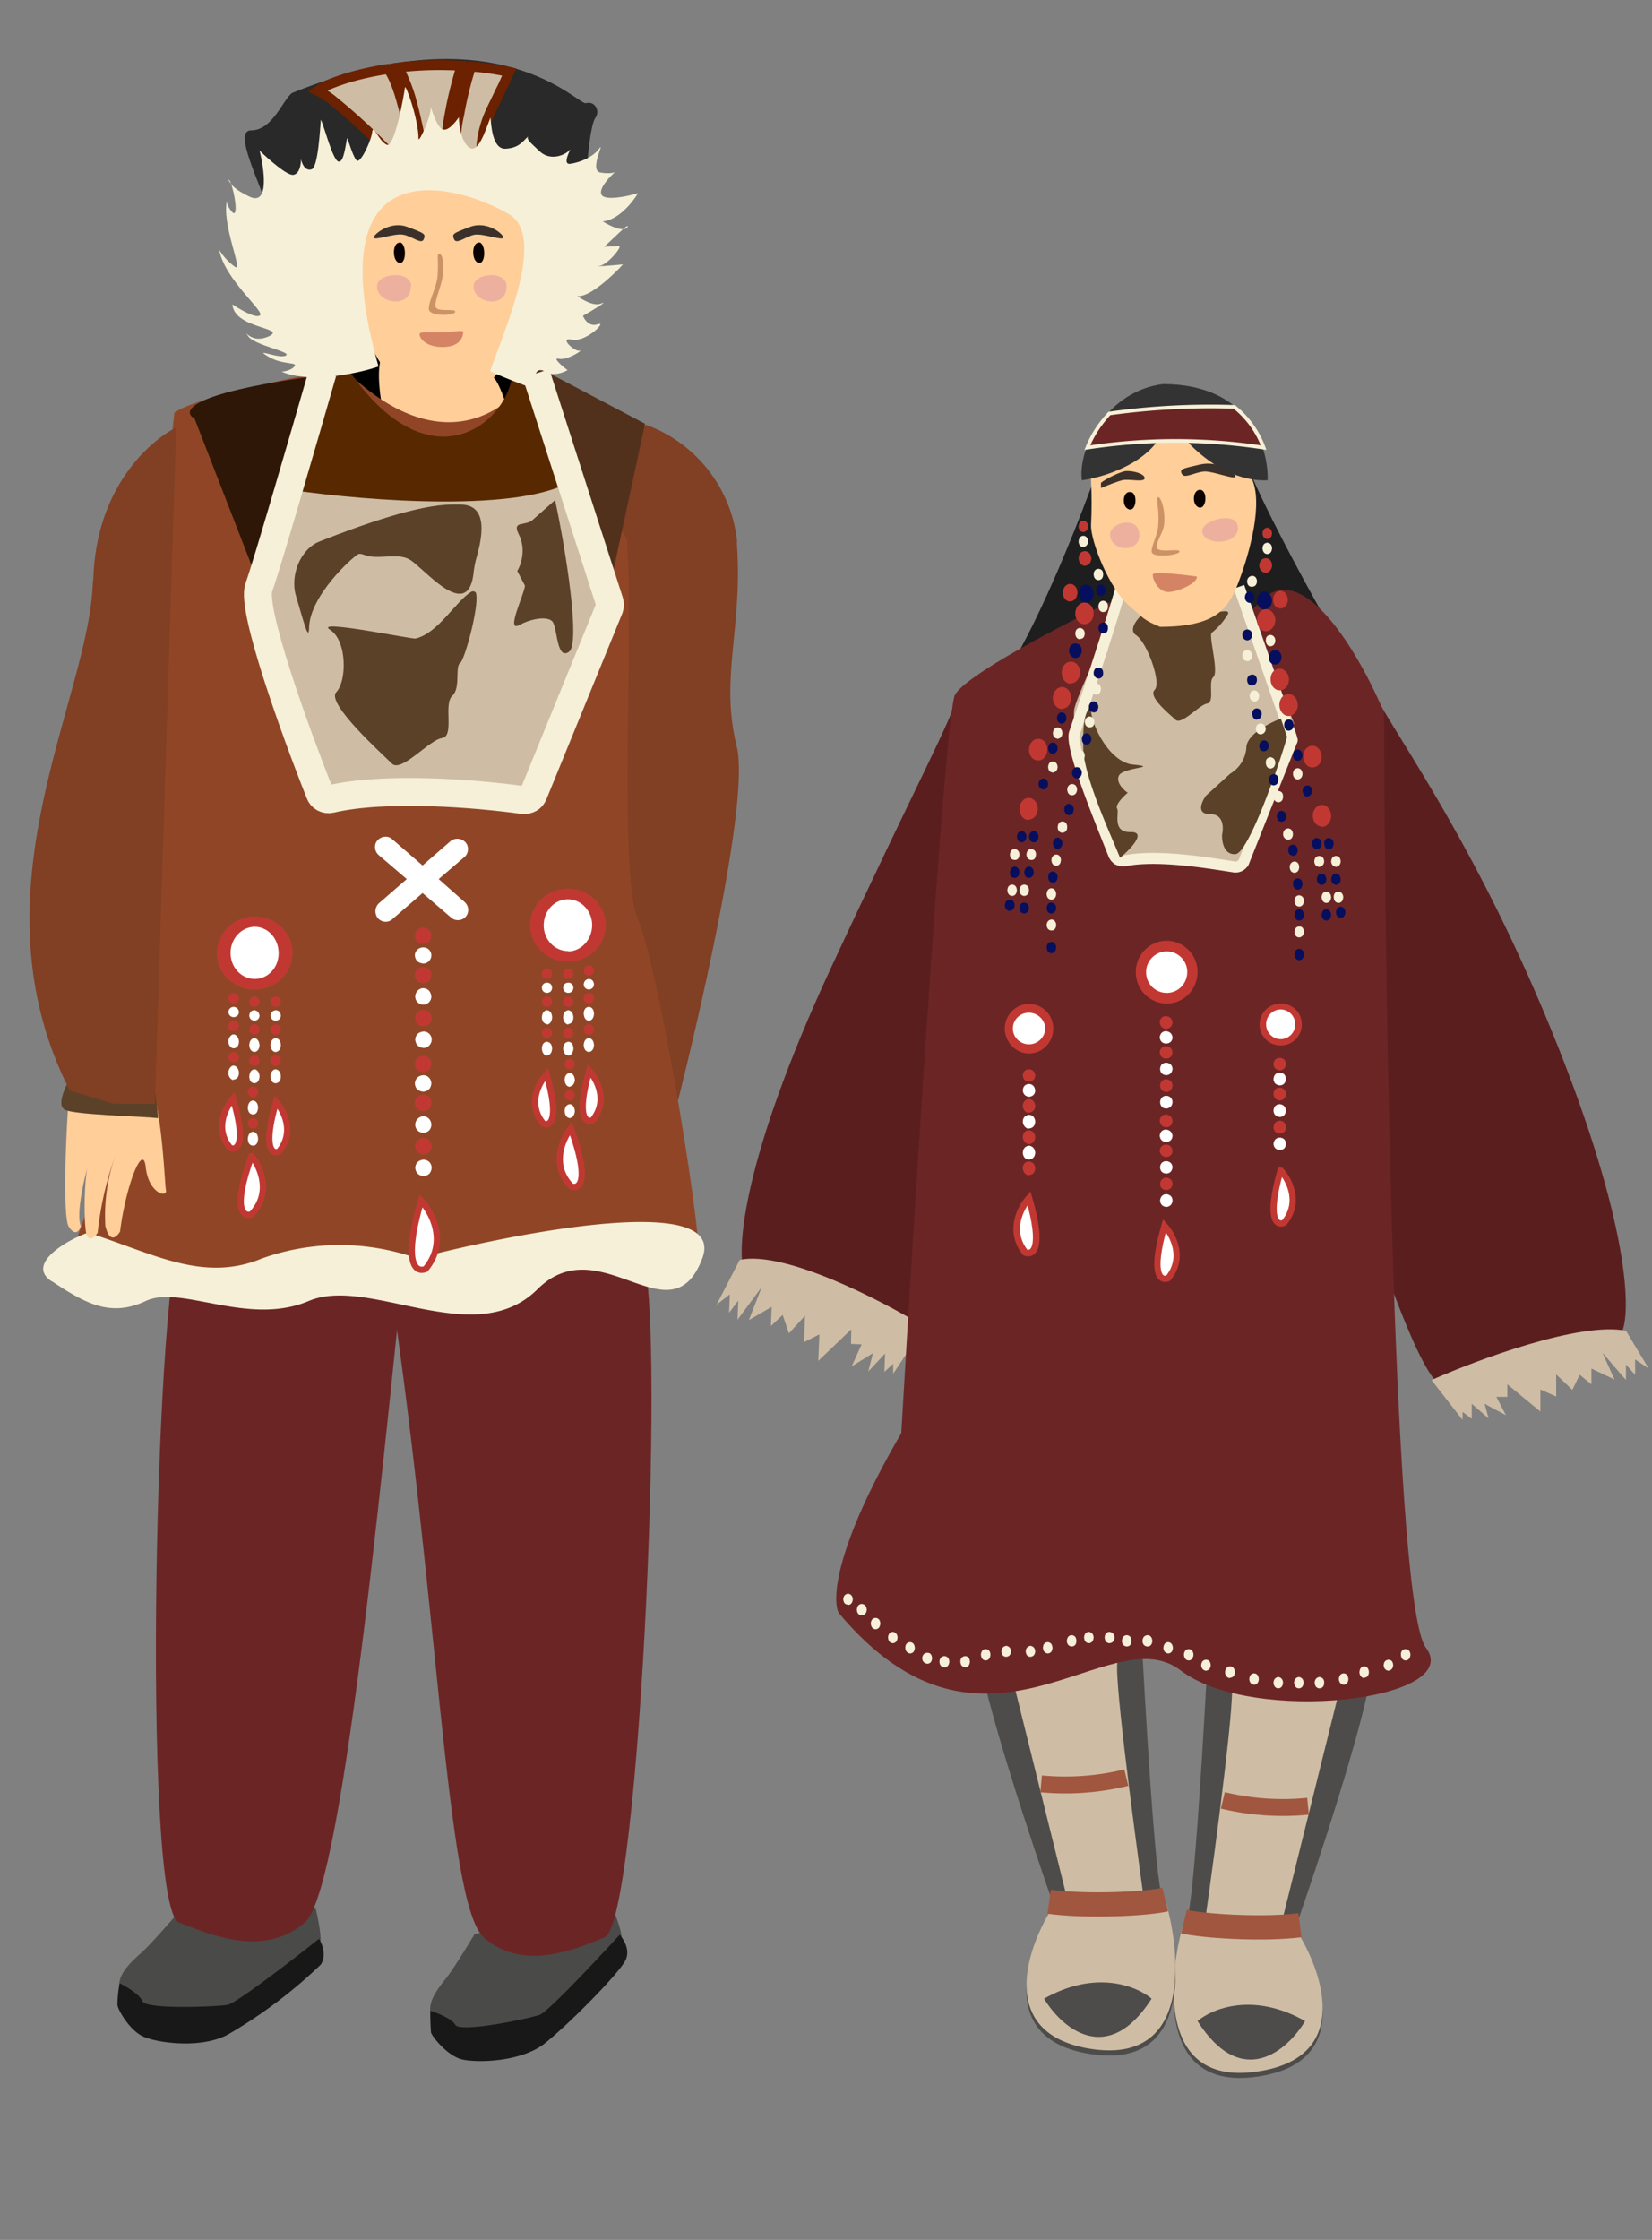
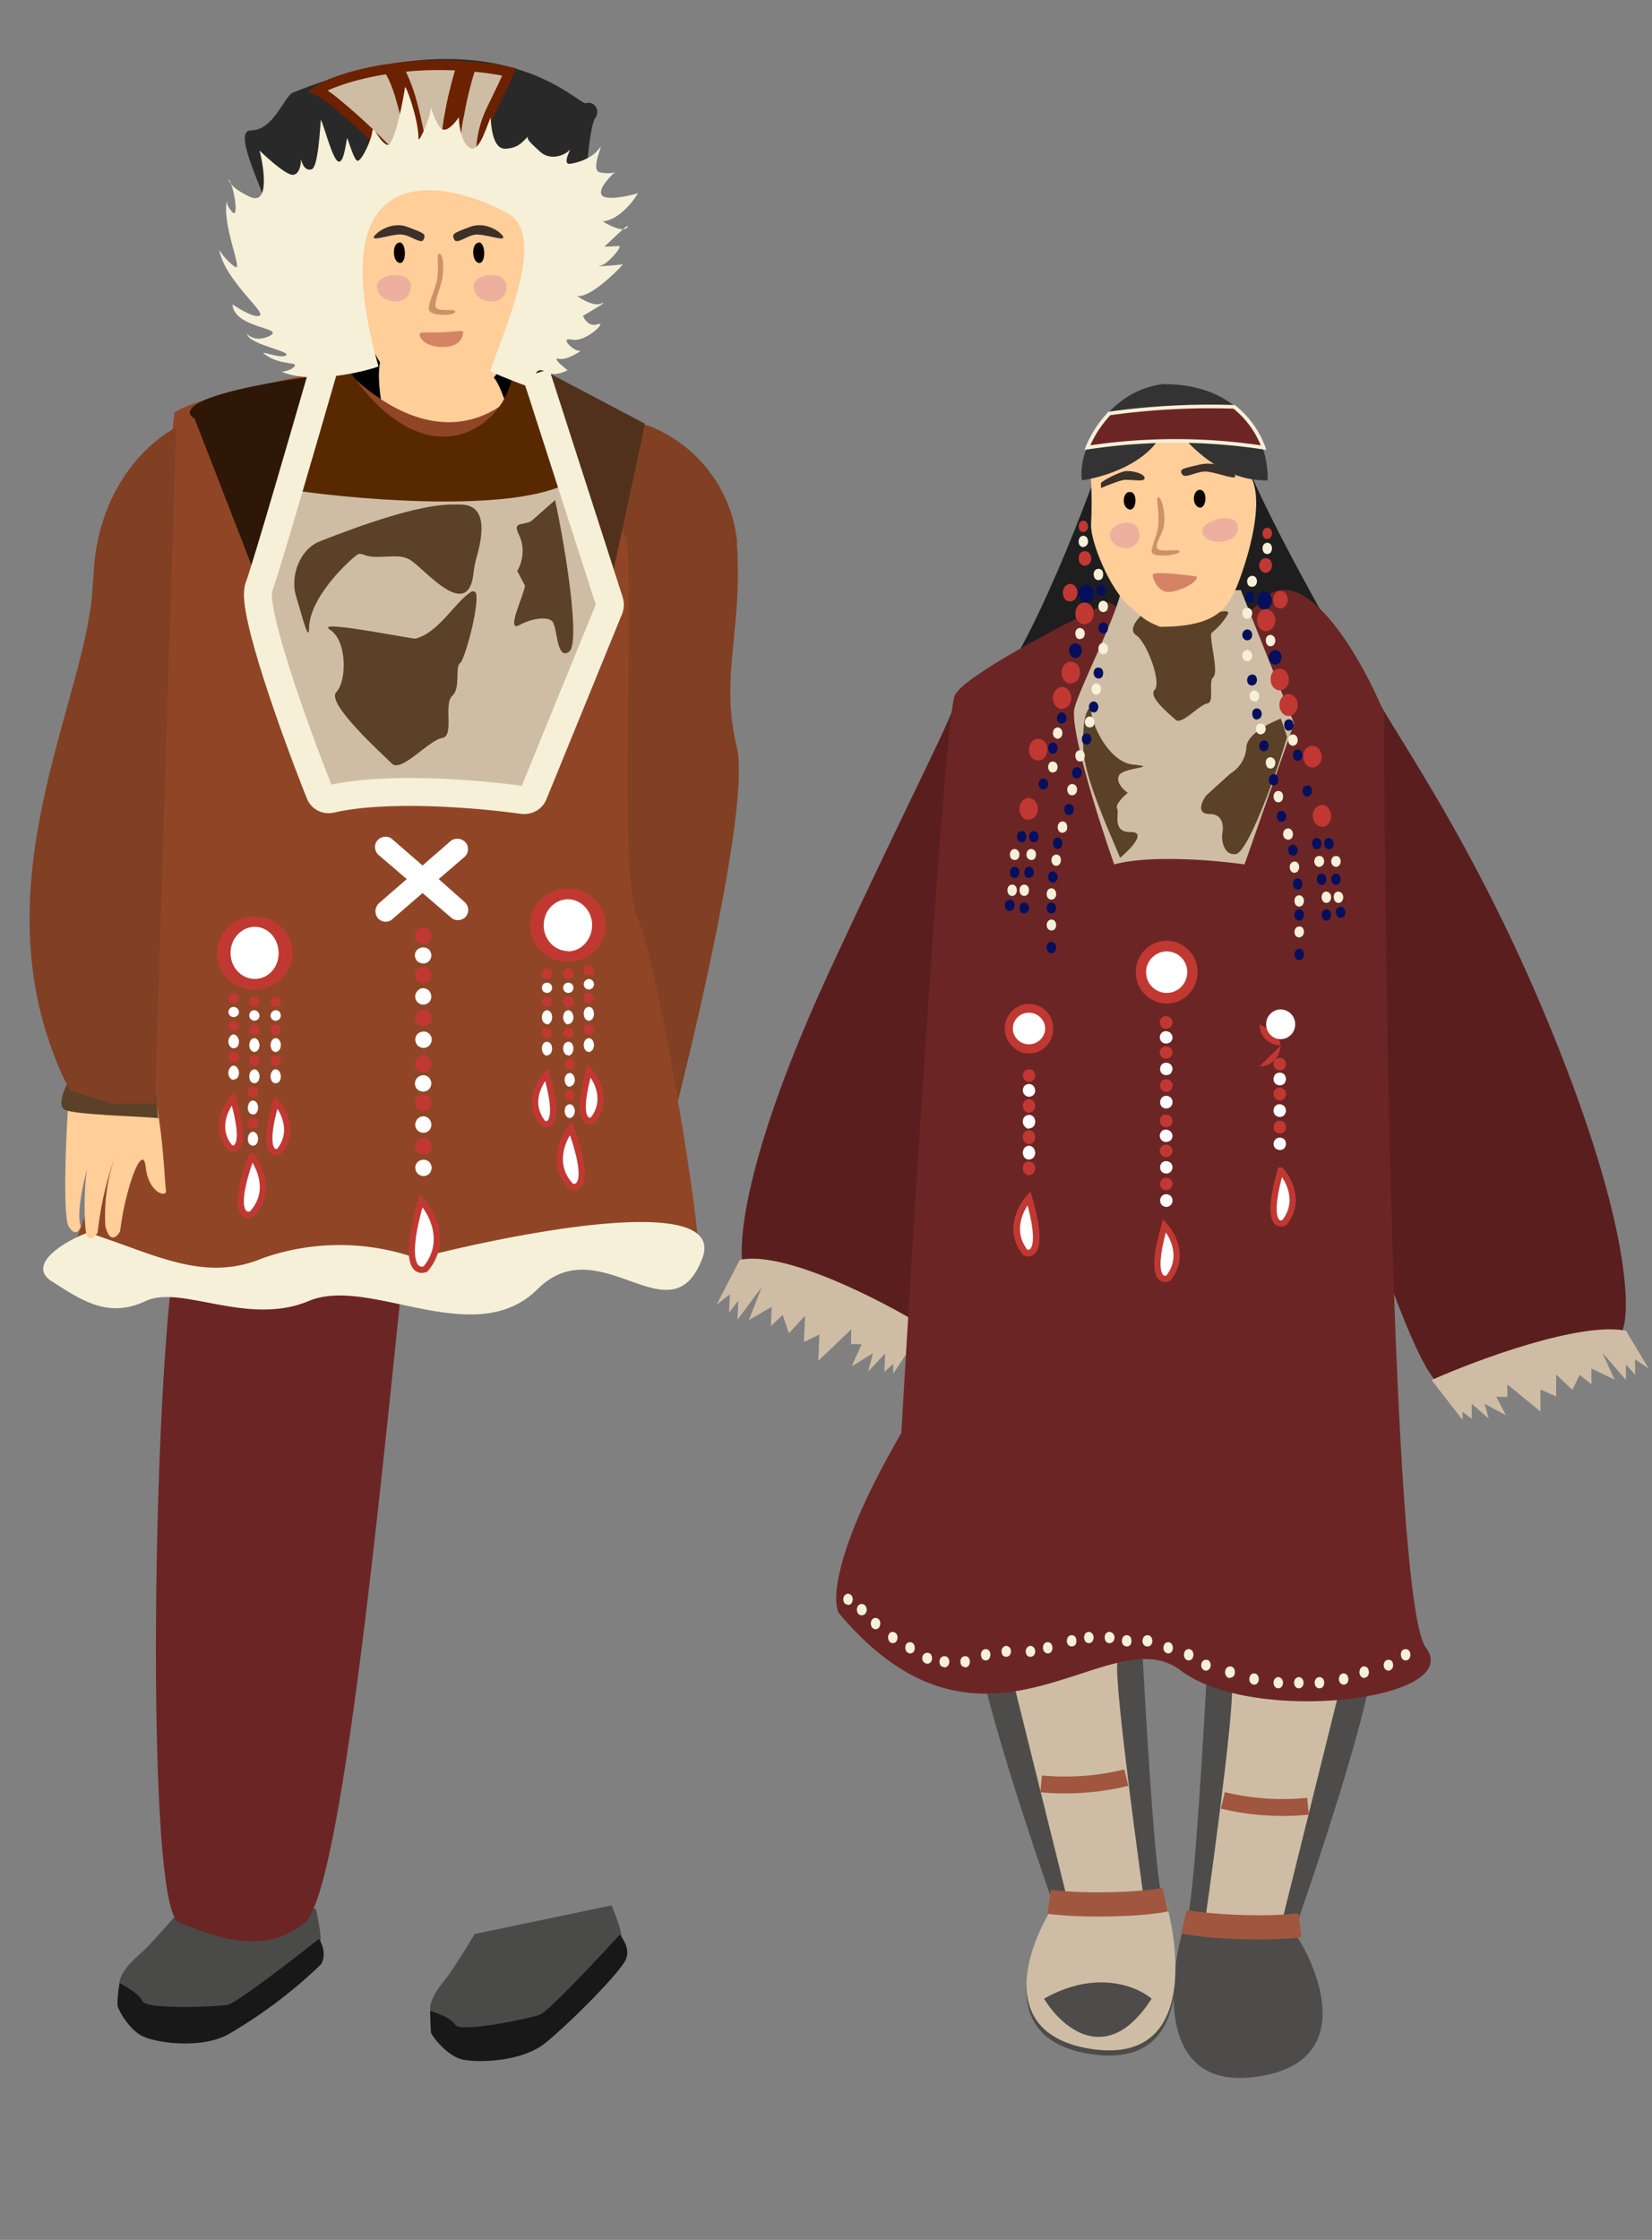
<svg xmlns="http://www.w3.org/2000/svg" width="450" height="610" fill="none">
  <rect width="100%" height="100%" fill="#808080" stroke="none" />
  <path fill="#4A4A48" d="M129.3 526.7s-5.4 9-7.6 11.8-4.8 6-4.5 9.1c.3 3.2 5.8 9.8 10.5 10.1s20.7-1.4 28.4-10.8a103 103 0 0 0 13.2-18.3c.6-2-2.7-9.7-2.7-9.7zM48 521.5s-6.9 8-9.5 10.3-5.7 5.2-6 8.3 4.3 10.6 8.8 11.7 20.7 2 29.8-6 15.2-14 16-16c.9-1.8-1.1-10-1.1-10z" />
  <path fill="#6C2525" d="M83.1 523.5c10.9-9.5 22.4-138.2 29-199-15-3.4-54 .9-62 9.2-7.8 8.3-11.7 185.5-1.4 189.8 9.6 3.9 23.5 9.4 34.4 0" />
-   <path fill="#6C2525" d="M131.8 527.6c-10.5-9-12.3-94.2-26.8-186.6 14.2-3.3 61.8-8 69.4 0 7.5 8 .1 182.6-9.7 186.6-9.2 3.8-22.5 9.1-33 0" />
  <path fill="#000" d="M153.4 51.8H89l-4.7 42.4 14.7 34 41.8-15.7z" />
  <path fill="#FFCE99" d="M104.5 113c-2.3-11.4-1-15.8 0-16.5 8.8 1.4 27 4.6 29.6 6 2.5 1.5 6.1 15 7.6 21.5-11.4 1-35 .3-37.2-11" />
  <path fill="#813F23" d="M200.8 147.7a38 38 0 0 0-24.8-32L150 128.4l31.1 185.4c8-30.4 23.3-95 19.6-110.4-4.7-19 1.7-32 0-55.7" />
  <path fill="#904626" d="M85 347.9c-18.9 7.3-49.2-.8-66.2-6.9 4.7-5.6 13-39.6 20-86.7 7-46 4.5-107 8.7-141.9 5.2-4 32.5-9.7 46-12.2 25.6 25.6 44.6 12.2 50.3 2.4l27 44.3c1.8 26-2.2 91.2 2.8 102.9 6.3 14.6 19.2 95.7 16.3 93-2.3-2.1-20.7-2-29.6-1.8-35 15.7-51.9-2.2-75.4 6.9" />
  <path fill="#F6F0D8" d="M14 348.9c-7.3-4.9 5.3-11.7 10-13.2 17.7 5.6 31.3 13.7 47.4 7a63 63 0 0 1 42.2 0c28.7-7.4 84.5-18 77.7 0-8.6 22.6-27.8-8.6-44.9 8.4s-45.7-3.8-62.3 3.2-34.8-4.5-44.4 0-16.4.7-25.6-5.4" />
  <path fill="#CEBDA4" d="m165.7 165.4-15.4-45.6h-68L70.7 160c-2.3 7.2 10.5 40.7 17.2 56.6 15.6-3.6 44-1.5 56.3 0z" />
  <path fill="#582900" d="M156.4 130.5c-13.4 9.3-56.7 5.9-76.6 3l7.3-32.6 7.1-1.3c22.5 34 44.7 15.6 45.5 1.3h8.8z" />
  <path fill="#2E1707" d="M72.3 163.7 89.2 102c-37.9 4.8-39.9 10-36.2 12z" />
  <path fill="#51311C" d="m175.7 115.4-10.4 48.3-17.1-62.8z" />
  <path stroke="#F6F0D8" stroke-width="7.6" d="m146 101.7 20 62.1q.3.9 0 1.8l-20.7 50.7q-.7 1.6-2.7 1.6c-12.7-1.8-37.6-3.8-52.5-.3-1.3.3-2.6-.4-3-1.6-7-17.6-18.7-50.3-16.6-56 2.2-6.1 12.5-41.6 17.4-58.6" />
  <path fill="#5B4128" d="M125.4 180.5c1.1-.7 5.1-15 4.3-18.8-.1-.7-.9-.8-1.4-.5-4.3 2.7-8.9 11.2-15.1 12.7-1 .2-28-5.4-23.3-2.4s4.6 14 1.7 17 12.7 17 15.2 19.5c2.6 2.4 10.1-6.5 13.6-7s.3-9.2 2.8-11.5c2.4-2.2.6-8 2.2-9" />
  <path fill="#5B4128" d="M128.9 156.8q.3-3 1-5.3c1.9-6.8 2.5-14-4.4-14.1h-2.3c-9.1 0-24.6 5.5-36 10-5.4 2-8.2 9.3-6.6 14.8 2 6.6 3.5 12.9 3.6 8.7.2-8.6 11.6-19 13.4-20q.5-.2 1.6.2c3.7 1.5 9-.7 12.4 1.3 3.6 2 15.4 16.8 17.3 4.4M141.3 145.5c-2-4 2.1-2 4-4.1l5.9-5.2c2.8 12.9 7 39 3.8 41.3s-3.2-5.6-4.2-7.6c-.5-2.2-5.4-1.8-9.3.3-3.9 2.2 1.3-8.3 1.5-10.7l-2.1-4c1-1.6 2.5-5.9.4-10" />
  <path fill="#FFCE99" d="M118.6 39C108.2 40.4 96 48.8 96 70.6c0 21.7 12.2 41.7 26.6 39.3 14.3-2.4 22.3-21 22.7-44s-26.6-27-26.6-27" />
  <path fill="#3B312A" d="M123.7 65.2c.7 1.5 3.4-1 5.7-1.3s7.6 1.7 7.7.8-4.4-4.7-9.1-2.9c-4.8 1.8-4.9 1.9-4.3 3.4M115.4 65.2c-.6 1.5-3.3-1-5.7-1.3-2.3-.4-7.7 1.7-7.9.8-.1-.8 4.5-4.7 9.2-2.9 4.8 1.8 5 1.9 4.4 3.4" />
  <path fill="#0A0100" d="M130.4 66c2 0 2 6 0 5.6s-2-5.5 0-5.5M108.8 66c2 0 2 6 0 5.6s-2-5.5 0-5.5" />
  <path fill="#CC9266" d="M119.6 69.1c-.7 0-.1 1.6-.4 6-.2 3-2.4 6.8-2.4 9s7.2 1.9 7.2.8-5.3.4-5.4-1.6c-.1-1.8 1.7-5.6 2-8.2.4-4.3-.2-6-1-6" />
  <path fill="#D48464" d="M126.2 90.5c-.2 1.9-1.4 4-5.7 4s-6.2-2.2-6.2-3.5c0-.7 1.9-.4 5.7-.5 3.5 0 6.3-.8 6.2 0" />
  <path fill="#EDB09F" d="M138 78c0-4.5-9-3.7-9 0 0 4.7 9 6.2 9 0M112 78c0-4.5-9.3-3.7-9.3 0 0 4.7 9.2 6.2 9.2 0" />
  <path fill="#292929" d="M162.2 32c-1.4 2.2-2.2 11-2.6 17.8-.3 3.5-4.4 8.6-18.2.3s-45.2 4.6-59.3 12l-9-4.6c-2.1-7.5-9.8-22-4.7-22 5.9 0 8.7-8.5 11.2-10.2 56-22.6 77.9 3.5 80 2.8 2.2-.7 4 1.8 2.6 4" />
  <path fill="#CEBDA4" stroke="#6C2100" stroke-width="2.7" d="M125.7 18c-1 3.3-2.3 8-3.1 12.5q-.8 4.1-1 7.5 0 2.1.3 3.8l-6.8-.5c-.7-4-1.8-9.6-3.2-14.5a46 46 0 0 0-3.4-8.4q7.8-1 17.2-.5Zm-36.5 5.2c3.4-1.5 9.1-3.3 16.4-4.4l.4.4q.5.6 1.1 1.9 1.2 2.5 2.3 6.5a145 145 0 0 1 3.1 13.5l-7.4-.5A166 166 0 0 0 90.2 27q-2-1.5-3.7-2.3.8-.6 2.7-1.5Zm-3.7 1.2Zm.3 1ZM124.5 42q-.5-1.4-.3-3.9 0-3.1.9-7c.8-4.7 2.1-9.6 3.2-13q5.1.4 10.4 1.5l-1.7 3.8-.6 1.2-2.7 5.6q-1.7 3.7-2.3 7.4-.5 2.5 0 4.9z" />
  <path fill="#F6F0D8" d="M103.1 99.8c-3.8 1.4-18.3 5-26.4 1.4.8 0 2.7-.4 3.5-1.4 1.1-1.3-3.4-.3-7.3-2.8-4-2.4 3.4.9 5-.2 1.7-1-9-2.8-10.4-5.4l-.5-.7c.4.4 2.4 2.6 6.2.9 5.2-2.4-9.4-2-9.9-8.7 2 1.3 6.3 3.9 7.5 3 1.5-1-9.6-9.7-11.1-17.9.5.9 2 3 4.2 4.6 2.7 2-3.8-11.8-2-18.3V54v.3q-.5 1.2 1.3 3.4c1.8 2 .8-5-.3-7.7-.9-1.1-.8-1.6-.1-.4l.1.4q1.1 1.7 5.4 3.7c5 2 3.7-7.6 2.4-12.7 2.4 2.3 7.6 7 9.3 6.6s2-3 2-4.3c.2 1.2 1.1 3.4 2.9 2.8s2.3-11.5 2.5-13.5c.8 1.4 3.2 11 4.8 11.4s2-5.5 2.4-6.4c.3.7 1.9 6.2 2.8 6.2 1.2 0 3.9-6 4-8 .3-2 1.7 2.5 3.9 3.6s4.8-13.8 5-15.5c0-1.6 3.7 8.5 3.7 13.8 0 1.7 3.7-6.7 3.3-8.5s1.2 4.6 3 5.9c1.5 1 3.7-1.7 4.7-3.2 0 2 .6 6.5 2.6 8.1 2.5 2.1 4.3-3.5 6-8 .2 1.6.4 8.7 4.1 8.5s4.7-2 6.2-3.4c-.7.8.9 2 3.2 4.2 3 2.7 7 .8 8-.4s-2.4 4.1.3 3.7 6.1-1.8 7.8-4.1c1.8-2.4-2.9 6 .4 6.5 2.6.4 3.8 0 4-.2-1.6 1.4-4.7 4.7-3.7 6.3s7 .4 9.9-.5c-1.4 2.4-5.3 7.3-9.6 7.7 1.4.9 4 2.2 5.5 2.1q1.7-1.4 1.2-.5-.3.5-1.2.5l-5.1 4.8 4-.2c1.1 0-3 5-5.2 5.4-1.8.3 3.4-.1 6.3-.4-2.9 3.2-9.4 9.2-12.5 8.6 1.4 1 4.7 3 6.7 2 2-.8-2.6 2-5.1 3.4.4 1.1 1.8 3.1 4 2.3 2.8-1-3.2 5-7 4.2s.8 3.4 2.1 3-3.5 2.8-5.7 2.2c-1.8-.4.8 1.9 2.4 3.1-1.2.7-4 1.8-6.3.3-3-1.8-3.2 3.9-2 4.8.8.8-9.9-3.4-12.8-4.8 4.3-12.3 15.3-36.9 5.1-42.8-12.7-7.5-53-20.4-35.5 41.5" />
  <path fill="#C13833" d="M154.7 261.9c-5.7 0-10.3-4.4-10.3-10 0-5.4 4.6-9.9 10.3-9.9s10.3 4.5 10.3 10-4.6 9.9-10.3 9.9" />
  <path fill="#fff" d="M154.7 259c-3.6 0-6.6-3.1-6.6-7 0-4 3-7.1 6.6-7.1s6.6 3.2 6.6 7c0 4-3 7.2-6.6 7.2" />
  <path fill="#C13833" d="M160.4 265.7q-1.3-.1-1.4-1.4.1-1.3 1.4-1.4 1.3.1 1.4 1.4-.1 1.3-1.4 1.4M149 266.6q1.3-.1 1.4-1.4-.1-1.3-1.4-1.4-1.3.1-1.4 1.4.1 1.3 1.4 1.4M154.8 266.6q-1.3-.1-1.4-1.4.1-1.3 1.4-1.4 1.3.1 1.4 1.4-.1 1.3-1.4 1.4" />
  <path fill="#fff" d="M160.4 269.5q-1.3-.2-1.4-1.4.1-1.3 1.4-1.5 1.3.1 1.4 1.5-.1 1.2-1.4 1.4M149 270.4q1.3-.1 1.4-1.4-.1-1.3-1.4-1.4-1.3.1-1.4 1.4.1 1.3 1.4 1.4M154.8 270.4q-1.3-.1-1.4-1.4.1-1.3 1.4-1.4 1.3.1 1.4 1.4-.1 1.3-1.4 1.4" />
  <path fill="#C13833" d="M160.4 273.3q-1.3-.1-1.4-1.5.1-1.3 1.4-1.4 1.3.1 1.4 1.4-.1 1.3-1.4 1.5M149 274.2q1.3-.1 1.4-1.4-.1-1.3-1.4-1.4-1.3.1-1.4 1.4.1 1.3 1.4 1.4M154.8 274.2q-1.3-.1-1.4-1.4.1-1.3 1.4-1.4 1.3.1 1.4 1.4-.1 1.3-1.4 1.4M155.2 291.2q-1.3-.1-1.4-1.4.1-1.3 1.4-1.4 1.2.1 1.4 1.4-.2 1.3-1.4 1.4" />
  <path fill="#fff" d="M160.4 278q-1.3-.2-1.4-2 .1-1.7 1.4-1.8 1.3.1 1.4 1.9-.1 1.7-1.4 1.9M149 279c.8 0 1.4-1 1.4-2q-.1-1.7-1.4-1.9-1.3.2-1.4 2 .1 1.6 1.4 1.8M154.8 279c-.8 0-1.4-1-1.4-2q.1-1.7 1.4-1.9 1.3.2 1.4 2-.1 1.6-1.4 1.8M155.2 296q-1.3-.2-1.4-2 .1-1.6 1.4-1.8 1.2.1 1.4 1.9-.2 1.6-1.4 1.8" />
  <path fill="#C13833" d="M160.4 281.8q-1.3-.1-1.4-1.5.1-1.2 1.4-1.4 1.3.2 1.4 1.4-.1 1.4-1.4 1.5M149 282.7q1.3-.1 1.4-1.4-.1-1.3-1.4-1.4-1.3.1-1.4 1.4.1 1.3 1.4 1.4M154.8 282.7q-1.3-.1-1.4-1.4.1-1.3 1.4-1.4 1.3.1 1.4 1.4-.1 1.3-1.4 1.4M155.2 299.7q-1.3-.1-1.4-1.4.1-1.3 1.4-1.4 1.2.1 1.4 1.4-.2 1.3-1.4 1.4" />
  <path fill="#fff" d="M160.4 286.5q-1.3-.2-1.4-1.9.1-1.7 1.4-1.9 1.3.2 1.4 1.9-.1 1.7-1.4 1.9M149 287.4q1.3-.1 1.4-1.9-.1-1.6-1.4-1.8-1.3.1-1.4 1.8c0 1 .6 2 1.4 2M154.8 287.4q-1.3-.1-1.4-1.9.1-1.6 1.4-1.8 1.3.1 1.4 1.8c0 1-.6 2-1.4 2M155.2 304.5q-1.3-.2-1.4-2 .1-1.6 1.4-1.8 1.2.1 1.4 1.9-.2 1.7-1.4 1.9" />
  <path fill="#fff" stroke="#C13833" stroke-width="1.7" d="M160.5 291.6c2.1 2.3 5.3 8.2.9 13.5-1.8.7-4.5-.8-.9-13.5ZM148.9 292.6c-2.2 2.3-5.3 8.1-.9 13.4 1.8.8 4.5-.8.9-13.4ZM155.5 307.3c-2.3 2.9-5.5 10 .1 15.8 2.2.8 5.2-1.3-.1-15.8Z" />
  <path fill="#C13833" d="M69.4 269.5c5.7 0 10.3-4.5 10.3-10s-4.6-9.9-10.3-9.9-10.3 4.5-10.3 10 4.6 9.9 10.3 9.9" />
  <path fill="#fff" d="M69.4 266.6c3.6 0 6.5-3.1 6.5-7 0-4-2.9-7.2-6.5-7.2s-6.6 3.2-6.6 7.1c0 4 3 7.1 6.6 7.1" />
  <path fill="#C13833" d="M63.6 273.3q1.4-.1 1.5-1.5-.2-1.3-1.5-1.4-1.2.1-1.4 1.4.2 1.3 1.4 1.5M75 274.2q-1.2-.1-1.3-1.4.1-1.3 1.4-1.4 1.3.1 1.4 1.4-.1 1.3-1.4 1.4M69.3 274.2q1.3-.1 1.4-1.4-.2-1.3-1.4-1.4-1.3.1-1.4 1.4.1 1.3 1.4 1.4" />
  <path fill="#fff" d="M63.6 277q1.4-.1 1.5-1.4-.2-1.3-1.5-1.4-1.2.1-1.4 1.4.2 1.3 1.4 1.4M75 278q-1.2-.2-1.3-1.4.1-1.3 1.4-1.5 1.3.1 1.4 1.5-.1 1.2-1.4 1.4M69.3 278q1.3-.2 1.4-1.4-.2-1.3-1.4-1.5-1.3.1-1.4 1.5.1 1.2 1.4 1.4" />
  <path fill="#C13833" d="M63.6 280.8q1.4-.1 1.5-1.4-.2-1.3-1.5-1.4-1.2.1-1.4 1.4.2 1.3 1.4 1.4M75 281.8q-1.2-.1-1.3-1.5.1-1.2 1.4-1.4 1.3.2 1.4 1.4-.1 1.4-1.4 1.5M69.3 281.8q1.3-.1 1.4-1.5-.2-1.2-1.4-1.4-1.3.2-1.4 1.4.1 1.4 1.4 1.5M69 298.8q1.2-.2 1.3-1.4-.1-1.4-1.4-1.5-1.3.1-1.4 1.5.1 1.2 1.4 1.4" />
  <path fill="#fff" d="M63.6 285.5q1.4-.1 1.5-1.8c0-1-.7-2-1.5-2-.7 0-1.4 1-1.4 2q.2 1.6 1.4 1.8M75 286.5q-1.2-.2-1.3-1.9.1-1.7 1.4-1.9 1.3.2 1.4 1.9-.1 1.7-1.4 1.9M69.3 286.5q1.3-.2 1.4-1.9-.2-1.7-1.4-1.9-1.3.2-1.4 1.9.1 1.7 1.4 1.9M69 303.5q1.2-.1 1.3-1.9-.1-1.7-1.4-1.9-1.3.2-1.4 2 .1 1.7 1.4 1.8" />
  <path fill="#C13833" d="M63.6 289.3q1.4-.1 1.5-1.4-.2-1.3-1.5-1.4-1.2.1-1.4 1.4.2 1.3 1.4 1.4M75 290.3q-1.2-.2-1.3-1.4.1-1.4 1.4-1.5 1.3.2 1.4 1.5-.1 1.2-1.4 1.4M69.3 290.3q1.3-.2 1.4-1.4-.2-1.4-1.4-1.5-1.3.2-1.4 1.5.1 1.2 1.4 1.4M69 307.3q1.2-.1 1.3-1.4-.1-1.3-1.4-1.4-1.3.1-1.4 1.4.1 1.3 1.4 1.4" />
  <path fill="#fff" d="M63.6 294q1.4-.1 1.5-1.8c0-1-.7-2-1.5-2-.7 0-1.4 1-1.4 2s.7 1.9 1.4 1.9M75 295q-1.2-.1-1.3-1.9c0-1 .6-1.9 1.4-1.9q1.3.2 1.4 2-.1 1.7-1.4 1.8M69.3 295q1.3-.1 1.4-1.9c0-1-.7-1.9-1.4-1.9q-1.3.2-1.4 2 .1 1.7 1.4 1.8M69 312q1.2-.1 1.3-1.9-.1-1.7-1.4-1.9-1.3.2-1.4 2 .1 1.7 1.4 1.8" />
  <path fill="#fff" stroke="#C13833" stroke-width="1.7" d="M63.5 299.2c-2 2.3-5.2 8.2-.8 13.4 1.8.8 4.5-.8.8-13.4ZM75.2 300.1c2.1 2.3 5.2 8.2.8 13.5-1.8.8-4.5-.8-.8-13.5ZM68.6 314.9c2.3 2.9 5.5 10-.1 15.8-2.2.8-5.3-1.3 0-15.8Z" />
  <path fill="#C13833" d="M115.3 257.1q-2.1-.2-2.3-2.2.2-2.1 2.3-2.3c1.2 0 2.2 1 2.2 2.3q-.2 2-2.2 2.2M115.3 292q-2.1-.2-2.3-2.2.2-2.1 2.3-2.3c1.2 0 2.2 1 2.2 2.3q-.2 2-2.2 2.2" />
  <path fill="#fff" d="M115.3 262.4q-2.1-.2-2.3-2.2c0-1.2 1-2.2 2.3-2.2s2.2 1 2.2 2.2-1 2.2-2.2 2.2M115.3 297.3q-2.1-.2-2.3-2.2.2-2.1 2.3-2.3c1.2 0 2.2 1 2.2 2.3q-.2 2-2.2 2.2" />
  <path fill="#C13833" d="M115.3 267.8q-2.1-.2-2.3-2.3.2-2 2.3-2.2c1.2 0 2.2 1 2.2 2.2q-.2 2.1-2.2 2.3M115.3 302.6q-2.1-.2-2.3-2.2c0-1.2 1-2.3 2.3-2.3s2.2 1 2.2 2.3q-.2 2-2.2 2.2" />
  <path fill="#fff" d="M115.3 273.6c-1.2 0-2.2-1-2.2-2.2s1-2.3 2.2-2.3q2 .2 2.2 2.3c0 1.2-1 2.2-2.2 2.2M115.3 308.5c-1.2 0-2.2-1-2.2-2.2s1-2.3 2.2-2.3 2.2 1 2.2 2.3-1 2.2-2.2 2.2" />
  <path fill="#C13833" d="M115.3 279.5c-1.2 0-2.2-1-2.2-2.2q.2-2.1 2.2-2.3 2.1.2 2.3 2.3c0 1.2-1 2.2-2.3 2.2M115.3 314.4c-1.2 0-2.2-1-2.2-2.2s1-2.3 2.2-2.3q2.1.2 2.3 2.3c0 1.2-1 2.2-2.3 2.2" />
  <path fill="#fff" d="M115.4 285.4q-2.1-.2-2.3-2.3.2-2 2.3-2.2c1.2 0 2.2 1 2.2 2.2s-1 2.3-2.2 2.3M115.4 320.3q-2.1-.2-2.3-2.3.2-2 2.3-2.2 2 .2 2.2 2.2-.2 2.1-2.2 2.3" />
  <path fill="#fff" stroke="#C13833" stroke-width="1.7" d="M114.7 327c3 3.2 7.3 11.3 1.2 18.6-2.5 1-6.3-1.1-1.2-18.6Z" />
  <path fill="#fff" d="M106.8 228.5c-1.1-1-3-.8-4 .4-1 1.1-.8 3 .4 4l7.6 6.5-7.6 6.6a3 3 0 0 0-.3 4c1 1.2 2.8 1.4 4 .3l8.2-7.1 7.8 6.7c1.1 1 3 .9 4-.3s.8-3-.4-4l-7-6.2 7-6c1.2-1 1.3-2.9.3-4a3 3 0 0 0-4-.4l-7.7 6.7z" />
  <path fill="#181818" d="M32.6 540.1Q32 543 32 546c.1 1.4 3.4 7 7 8.6 3.6 1.7 15.8 3.5 23.2-.6A132 132 0 0 0 87.4 535c2-3.2-.5-7-.5-7s-22 17.5-25 18-22.2 1.3-23.1-1-6.2-4.9-6.2-4.9M117.2 547.6q0 3 .2 5.9c.4 1.3 4.5 6.3 8.3 7.3s16.2.9 22.8-4.4 20.5-19.3 22-22.8c1.4-3.4-1.7-6.7-1.7-6.7s-19 20.8-21.8 21.8-21.7 5-23 2.7c-1.2-2.1-6.8-3.8-6.8-3.8" />
  <path fill="#FFCE99" d="M38.8 291c5.3 4.8 6 31.4 6.4 33.1.5 2.2-4.7 1-5.5-6.2-.7-7-5.4 4.8-7 17.5-.9 1.5-2.8 3.3-4-1.5a49 49 0 0 1 2.9-19.7 90 90 0 0 0-5 21.5c-.8 1.3-2.7 2.9-3.2-.3-.6-3.8-.4-14 .4-17.3-1.2 4.2-3 12.7-1.8 15.8-.3 1.2-1.5 3-3.3.1s-.5-29.6 0-34.2l17-2z" />
  <path fill="#5B4128" d="M17.4 302c-2-1.4.8-7.1 2.5-9.8h21.8l1.4 12.3c-4.5-.5-23.7-.9-25.7-2.4" />
  <path fill="#813F23" d="M25.4 158.2C26 132.6 41 120 48 116.4l-5.8 184.2H31L19 297c-27.6-54.4 5.6-106.7 6.3-138.8" />
  <path fill="#1E1E1E" d="M266.3 193.4c12-10.6 28.4-52.7 35.1-72.4 12-3 36.2-7.2 36.6 0s24.5 51.7 38 72.8c-42.6 4.4-121.7 10.1-109.7-.4" />
  <path fill="#4D4C4A" d="M323.3 522.6c1.9-3.6 4.8-53.4 6-77.7h44.2v10.4c-1.6 13.1-14.6 52.7-21 70.8 7.7 11.5 16.3 35.5-9.8 39.4-32.7 5-21.7-38.3-19.4-42.9" />
-   <path fill="#CEBDA4" fill-rule="evenodd" d="m353.5 521.9-1 2.8c7.7 11.5 16.3 35.5-9.8 39.4C311.2 569 320.3 529 323 522z" clip-rule="evenodd" />
  <path fill="#4D4C4A" d="M355.5 550.4c-4.7 7.9-17.2 19-29.3 0 4-3.4 15.2-8 29.3 0" />
  <path fill="#CEBDA4" d="M365.3 458.5h-30c1.7 0-4 43.3-7.1 65l20.6 1.4z" />
  <path stroke="#A1563F" stroke-width="6.6" d="M322.5 523.3c4.9 1.2 21.3 2.3 31.6 1" />
  <path stroke="#A1563F" stroke-width="4.6" d="M333.1 490.3a70 70 0 0 0 23.2 1.6" />
  <path stroke="#564D62" stroke-width="4.6" d="M329.5 453.4c9 1 30.3 2.9 44 1.6" />
  <path fill="#4D4C4A" d="M316.6 516.5c-1.9-3.7-4.8-53.4-6-77.8h-44.2v10.4c1.5 13.2 14.6 52.7 21 70.9-7.7 11.5-16.3 35.5 9.8 39.4 32.7 5 21.7-38.3 19.4-43" />
  <path fill="#CEBDA4" fill-rule="evenodd" d="m286.3 515.7 1 2.8c-7.6 11.5-16.2 35.5 10 39.5 31.4 4.7 22.3-35.3 19.5-42.3z" clip-rule="evenodd" />
  <path fill="#4D4C4A" d="M284.4 544.3c4.7 7.8 17.2 18.9 29.3 0-4-3.4-15.2-8-29.3 0" />
  <path fill="#CEBDA4" d="M274.6 452.3h30c-1.7 0 4 43.4 7 65l-20.5 1.4z" />
  <path stroke="#A1563F" stroke-width="6.6" d="M317.4 517.3c-4.9 1.2-21.3 2-31.6.6" />
  <path stroke="#A1563F" stroke-width="4.6" d="M306.8 484.1a70 70 0 0 1-23.2 1.7" />
-   <path stroke="#564D62" stroke-width="4.6" d="M310.4 447.2c-9 1.1-30.3 3-44 1.6" />
  <path fill="#5B1E1E" d="M420.5 275.5c23.1 55 23.9 81 21.4 87-11.8 7-38 19.8-49.2 14.9S348.9 255.9 334 198.3l38.2-14.4c1.7 8.3 25.1 36.5 48.3 91.6" />
  <path fill="#CEBDA4" d="m390 375.9 8.4 10.8v-2.2l2.5 1.9v-4.1l4.6 4-1.1-4 5.8 3.1-2.6-5h3V377l9 7.4v-6l4.3 1.9v-6l4.4 4.2 2-4.1 3.2 2.6v-4.3l6.3 3-3.3-7.3 6.4 7.4v-4.2l2.5 2.8v-4.2l3.7 2.5-6.2-10.3c-12.5-2.5-40.5 7.9-52.9 13.4" />
  <path fill="#5B1E1E" d="M226.3 263.7c-24.1 52-25.7 76.7-23.6 82.7 11 7 35.8 20.2 46.6 15.9s46.2-114.7 62.5-169.4l-50.7-4.3c-2 7.9-10.7 23.2-34.8 75.1" />
  <path fill="#CEBDA4" d="m251.8 361.3-8.5 12.8v-2.7l-2.4 2.2.2-5-4.6 4.9 1.3-5-5.8 3.6 2.7-6-2.9-.1.1-4-9 8.6.3-7.2-4.2 2.1.3-7.2-4.4 4.8-1.7-5-3.2 3 .2-5.2-6.2 3.6 3.5-9-6.6 8.9.2-5.2-2.5 3.3.2-5-3.6 2.8 6.3-12.2c12.2-2.6 38.6 11 50.3 18.2" />
  <path fill="#6C2525" d="M388.4 448.7c-8.6-11.4-11.2-174.6-11.4-254.7-6.5-15.4-22.2-42.9-33.9-30-11.6 13-32.2 5.5-41 0-13 6.3-39.3 20-42 25.3-2.6 5.3-10.8 136.2-14.6 201-18.2 31.2-18.9 45.6-17 49 39.9 47.6 73.5.6 93.1 15.6s77.6 8.1 66.8-6.2" />
  <path fill="#C13833" d="M280.3 286.9c3.6 0 6.6-3 6.6-6.8s-3-6.7-6.6-6.7-6.6 3-6.6 6.7 3 6.8 6.6 6.8" />
  <path fill="#fff" d="M280.3 284.4c2.4 0 4.4-2 4.4-4.3s-2-4.3-4.4-4.3a4.3 4.3 0 0 0-4.4 4.3c0 2.4 2 4.3 4.4 4.3" />
  <path fill="#C13833" d="M280.3 294.6q1.6-.2 1.7-1.7-.2-1.6-1.7-1.7-1.6.1-1.7 1.7.2 1.6 1.7 1.7" />
  <path fill="#fff" d="M280.3 298.7q1.6-.2 1.7-1.7-.2-1.7-1.7-1.8-1.6.1-1.7 1.8.2 1.5 1.7 1.7" />
  <path fill="#C13833" d="M280.3 303q1.6-.2 1.7-1.8c0-1-.8-1.9-1.7-1.9-1 0-1.7.9-1.7 1.9q.2 1.7 1.7 1.9" />
  <path fill="#fff" d="M280.3 307.3q1.6-.1 1.7-1.9-.2-1.7-1.7-1.8-1.6.2-1.7 1.8c0 1 .8 2 1.7 2" />
  <path fill="#C13833" d="M280.3 311.6q1.6-.2 1.7-2-.2-1.6-1.7-1.8-1.6.1-1.7 1.9.2 1.7 1.7 1.9" />
  <path fill="#fff" d="M280.3 315.8q1.6-.2 1.7-1.9-.2-1.7-1.7-1.9-1.6.2-1.7 2 .2 1.7 1.7 1.8" />
  <path fill="#C13833" d="M280.3 320q1.6-.1 1.7-1.9-.2-1.6-1.7-1.8-1.6.1-1.7 1.8c0 1 .8 2 1.7 2" />
  <path fill="#fff" stroke="#C13833" stroke-width="1.8" d="M280.3 326.3c-2.3 2.5-5.7 9-1 14.8 2 .8 5-1 1-14.8Z" />
-   <path fill="#C13833" d="M348.9 284.7a5.7 5.7 0 0 1-5.8-5.7c0-3.2 2.6-5.7 5.8-5.7s5.7 2.5 5.7 5.7c0 3.1-2.5 5.7-5.7 5.7" />
+   <path fill="#C13833" d="M348.9 284.7a5.7 5.7 0 0 1-5.8-5.7s5.7 2.5 5.7 5.7c0 3.1-2.5 5.7-5.7 5.7" />
  <path fill="#fff" d="M348.9 283a4 4 0 0 1-4-4 4 4 0 0 1 4-4.1 4 4 0 0 1 3.9 4 4 4 0 0 1-4 4.1" />
  <path fill="#C13833" d="M348.6 291.5q-1.6-.2-1.7-1.7.1-1.6 1.7-1.7 1.6.1 1.7 1.7-.2 1.6-1.7 1.7" />
  <path fill="#fff" d="M348.6 295.6q-1.6-.2-1.7-1.7.1-1.7 1.7-1.8 1.6.1 1.7 1.8-.2 1.6-1.7 1.7" />
  <path fill="#C13833" d="M348.6 299.7q-1.6-.2-1.7-1.8.1-1.6 1.7-1.7 1.6.2 1.7 1.7-.2 1.7-1.7 1.8" />
  <path fill="#fff" d="M348.6 304.2q-1.6-.2-1.7-1.7.1-1.7 1.7-1.8 1.6.2 1.7 1.8-.2 1.6-1.7 1.7" />
  <path fill="#C13833" d="M348.6 308.7q-1.6-.2-1.7-1.7.2-1.7 1.7-1.8 1.6.1 1.7 1.8-.1 1.6-1.7 1.7" />
  <path fill="#fff" d="M348.6 313.2q-1.6-.2-1.7-1.7.2-1.6 1.7-1.7 1.6.1 1.7 1.7-.1 1.6-1.7 1.7" />
  <path fill="#fff" stroke="#C13833" stroke-width="1.7" d="M348.9 318.8c2.2 2.4 5.5 8.6.9 14.2-2 .9-4.8-.8-1-14.2Z" />
  <path fill="#C13833" d="M317.8 273.3a8.5 8.5 0 0 1-8.4-8.6c0-4.7 3.8-8.5 8.4-8.5s8.4 3.8 8.4 8.5-3.7 8.6-8.4 8.6" />
  <path fill="#fff" d="M317.8 270.4a5.6 5.6 0 0 1-5.6-5.7c0-3 2.5-5.6 5.6-5.6s5.6 2.5 5.6 5.6c0 3.2-2.5 5.7-5.6 5.7" />
  <path fill="#C13833" d="M317.6 280.2q-1.5-.2-1.7-1.8.2-1.6 1.7-1.7 1.6.2 1.8 1.7-.1 1.6-1.8 1.8M317.6 307q-1.5-.2-1.7-1.8.2-1.6 1.7-1.7 1.6.2 1.8 1.7-.1 1.7-1.8 1.8" />
  <path fill="#fff" d="M317.6 284.2q-1.5-.1-1.7-1.7.2-1.6 1.7-1.7 1.6.2 1.8 1.7-.1 1.6-1.8 1.7M317.6 311q-1.5-.1-1.7-1.7.2-1.6 1.7-1.7 1.6.2 1.8 1.7-.1 1.6-1.8 1.7" />
  <path fill="#C13833" d="M317.6 288.3q-1.5-.1-1.7-1.7.2-1.6 1.7-1.7 1.6.1 1.8 1.7-.1 1.6-1.8 1.7M317.6 315.1q-1.5-.2-1.7-1.7.2-1.6 1.7-1.7 1.6.1 1.8 1.7-.1 1.6-1.8 1.7" />
  <path fill="#fff" d="M317.7 292.8q-1.6-.1-1.7-1.7.1-1.6 1.7-1.7 1.6.2 1.7 1.7-.2 1.6-1.7 1.7M317.7 319.6q-1.6-.1-1.7-1.7.1-1.6 1.7-1.7 1.6.2 1.7 1.7-.2 1.6-1.7 1.7" />
  <path fill="#C13833" d="M317.7 297.4q-1.6-.2-1.7-1.8.2-1.6 1.7-1.7 1.6.2 1.7 1.7-.2 1.7-1.7 1.8M317.7 324.1q-1.6-.1-1.7-1.7.2-1.6 1.7-1.7 1.6.2 1.7 1.7-.2 1.6-1.7 1.7" />
  <path fill="#fff" d="M317.7 301.9q-1.6-.1-1.7-1.8.2-1.6 1.7-1.7 1.6.2 1.7 1.7-.1 1.6-1.7 1.8M317.7 328.7q-1.6-.2-1.7-1.8.2-1.6 1.7-1.7 1.6.2 1.7 1.7-.1 1.6-1.7 1.8" />
  <path fill="#fff" stroke="#C13833" stroke-width="1.7" d="M317.2 333.8c2.3 2.5 5.6 8.7 1 14.3-2 .8-4.9-.8-1-14.3Z" />
  <path fill="#CEBDA4" d="M352.5 197 338 160.7l-32.8 1c-1.9 7.8-11.1 25.7-12.5 31.1s6.6 30.7 10.8 42.6c9.9-2.7 27.8-1.1 35.5 0z" />
-   <path stroke="#F6F0D8" stroke-width="3" d="m337.5 159.8 14.2 40.7q.3.9 0 1.8l-12.8 32.2a2.5 2.5 0 0 1-2.7 1.6c-7.6-1.2-21-3.4-29.7-1.7q-2.2.3-3.1-1.6c-4.4-11.1-12-29.6-10.7-33.2 1.3-3.8 9.4-28.1 12.5-38.9" />
  <path fill="#5B4128" d="M330.1 172.3a18 18 0 0 0 4.4-5.1c.3-.7-.5-.8-1.2-.7-4.4.5-17.1-1-21 0-.6.1-5.7 4.6-2.8 6.5s7 13 5 14.9c-1.8 1.9 4.1 6.6 5.7 8.1 1.6 1.6 6.4-4 8.6-4.4 2.2-.3.2-5.8 1.7-7.2 1.6-1.4-1.4-11.5-.4-12.1M308.5 208.2c-6.2-.7-11.4-10.6-11.4-15.7-1.3 1-2.3 3.8-2 11.7.4 8 7.5 23.2 10 29.4 2.8-2.3 7.3-7 3-7-5.4.2-3.1-5.3-3.8-6.4-.6-1 1.7-3.3 2.9-4.3-1.2-.8-3.3-2.9-2.4-4.7 1.2-2.3 11.5-2.2 3.7-3M339.5 203.6c.1-3.8 7-7 9.4-7.9l1.7 5c-3.1 10.6-10.7 31.5-14 31.9-3.2.3-3.8-3.4-3.7-5.3.4-1.8.5-5.6-3.3-5.6s-2.3-3.3-1.1-5l6.6-6a9 9 0 0 0 4.4-7" />
  <path fill="#FFCE99" d="M316 170.7c15 0 18.4-4.8 21-11.2 2.5-6.3 7-20.4 4.4-28.1-2.7-7.8-19.8-22.7-29.8-19.3s-14.6 14-14.4 19q.3 6 0 11.8c-.2 4.4 5 17.5 10.4 22.1 3.8 3.2 3.7 3.8 8.4 5.7" />
  <path fill="#3B312A" d="M322 129.1c.6 1.4 3.6-.6 6.2-.7 2.5 0 8.1 2.3 8.3 1.4s-4.4-4.5-9.6-3.3-5.5 1.2-5 2.6M311.8 130.2c0 1.2-3.5.3-5.7.5-1.3.2-5 1.7-6.2 2.2v-1.4c1.1-1 5-2.9 6.6-3.2 2-.2 5.3.7 5.3 1.9" />
  <path fill="#0A0100" d="M327 133.4c2.1.3 1.6 5.4-.4 4.8-2.1-.7-1.7-5 .4-4.8M308 134c2 .2 1.6 5.4-.5 4.7s-1.7-5 .4-4.7" />
  <path fill="#CC9266" d="M315.5 135.4c-.8 0 .4 3.6 0 7.4 0 2.7-1.8 5.5-1.8 7.4s7.6 1 7.6 0-6.1.6-6.2-1.2 1.8-3.9 2-6.2c.4-3.8-.8-7.4-1.6-7.4" />
  <path fill="#D48464" d="M326 157c.4 1.8-5.7 4.5-8.2 4.2-2.5-.4-3.8-3.4-3.8-4.7 0-1.2 12 .5 12 .5" />
  <path fill="#EDB09F" d="M337.1 143c-.8-3.8-10.3-1.2-9.6 2 1 4 10.8 3.2 9.6-2M310.2 144.6c-1-4.2-8.6-2-7.8 1.6 1 4.4 9.1 4.2 7.8-1.6" />
  <path fill="#333" d="M345.3 130.8c-13.2.5-23.7-11.5-27.3-17.5-1.4 11.6-16.1 16.5-23.3 17.5-1.2-8.9 7.2-24.4 22.1-26.2 24 0 28.8 18 28.5 26.2" />
  <path fill="#C13833" d="M295 144.9q1.3-.1 1.4-1.5-.1-1.5-1.3-1.6-1.2.1-1.3 1.6.1 1.4 1.3 1.5" />
  <path fill="#F6F0D8" d="M295 149q1.3-.2 1.4-1.5-.1-1.5-1.3-1.6-1.2.1-1.3 1.6.1 1.4 1.3 1.5M294.2 174q1.2 0 1.3-1.5-.1-1.3-1.3-1.5-1.2.1-1.3 1.5.1 1.5 1.3 1.6M299.2 158q1.3-.1 1.3-1.6 0-1.4-1.3-1.5-1.2.1-1.3 1.5.1 1.5 1.3 1.6" />
  <path fill="#060F5E" d="M299.9 162.3q1.2-.1 1.3-1.5-.1-1.5-1.3-1.6-1.2.1-1.3 1.6.1 1.4 1.3 1.5" />
  <path fill="#F6F0D8" d="M300.5 166.7q1.3-.1 1.3-1.6 0-1.3-1.3-1.5-1.2.1-1.3 1.5.1 1.5 1.3 1.6" />
  <path fill="#060F5E" d="M300.5 172.5q1.3 0 1.3-1.5 0-1.4-1.3-1.5-1.2.1-1.3 1.5.1 1.4 1.3 1.5" />
  <path fill="#F6F0D8" d="M300.5 178.2q1.3-.1 1.3-1.6 0-1.3-1.3-1.5-1.2.1-1.3 1.5.1 1.5 1.3 1.6" />
  <path fill="#060F5E" d="M299.2 184.8q1.3-.1 1.3-1.5t-1.3-1.5q-1.2 0-1.3 1.5.1 1.3 1.3 1.5" />
  <path fill="#F6F0D8" d="M298.6 189.2q1.2-.1 1.3-1.6-.1-1.4-1.3-1.5-1.2.2-1.3 1.5.1 1.5 1.3 1.6" />
  <path fill="#060F5E" d="M298 194q1 0 1.2-1.5-.1-1.3-1.3-1.5-1.2.2-1.3 1.5.1 1.4 1.3 1.5" />
  <path fill="#F6F0D8" d="M296.8 198.1q1.3 0 1.3-1.5 0-1.3-1.3-1.5-1.2.2-1.3 1.5.1 1.4 1.3 1.5" />
  <path fill="#060F5E" d="M296 202.8q1.2-.1 1.3-1.6-.1-1.3-1.3-1.5-1.2.1-1.3 1.5 0 1.5 1.3 1.6" />
  <path fill="#F6F0D8" d="M294.2 207.4q1.2-.1 1.3-1.6-.1-1.4-1.3-1.5-1.2.1-1.3 1.5.1 1.5 1.3 1.6" />
  <path fill="#060F5E" d="M293.3 212q1.3-.1 1.4-1.6-.1-1.4-1.4-1.5-1.2.2-1.3 1.5.1 1.5 1.3 1.6" />
  <path fill="#F6F0D8" d="M292 216.6q1.3-.1 1.4-1.6-.1-1.4-1.4-1.5-1.2.2-1.3 1.5.1 1.5 1.3 1.6" />
  <path fill="#060F5E" d="M291.2 222q1.2-.1 1.3-1.6-.1-1.3-1.3-1.5-1.2.1-1.3 1.5.1 1.5 1.3 1.6" />
  <path fill="#F6F0D8" d="M289.4 226.8q1.3-.2 1.3-1.5 0-1.5-1.3-1.6-1.2.1-1.3 1.6.1 1.4 1.3 1.5" />
  <path fill="#060F5E" d="M288.1 231.2q1.2-.1 1.3-1.6-.1-1.3-1.3-1.5-1.2.1-1.3 1.5.1 1.5 1.3 1.6" />
  <path fill="#F6F0D8" d="M287.7 235.8q1.2-.1 1.3-1.6-.1-1.4-1.3-1.5-1.2.2-1.3 1.5.1 1.5 1.3 1.6" />
  <path fill="#060F5E" d="M286.8 240.4q1.2-.1 1.3-1.6-.1-1.3-1.3-1.5-1.2.1-1.3 1.5.1 1.5 1.3 1.6" />
  <path fill="#F6F0D8" d="M286.4 245q1.2-.1 1.3-1.5-.1-1.5-1.3-1.6-1.2.1-1.3 1.6.1 1.4 1.3 1.5" />
  <path fill="#060F5E" d="M286.4 248.8q1.2-.2 1.3-1.5-.1-1.4-1.3-1.5-1.2 0-1.3 1.5.1 1.4 1.3 1.5" />
  <path fill="#F6F0D8" d="M286.4 253.4q1.2 0 1.3-1.5-.1-1.4-1.3-1.5-1.2.2-1.3 1.5.1 1.4 1.3 1.5" />
  <path fill="#060F5E" d="M286.4 259.6q1.2-.1 1.3-1.6-.1-1.4-1.3-1.5-1.2.1-1.3 1.5.1 1.5 1.3 1.6M289.2 197.1q1.2-.2 1.3-1.5-.1-1.5-1.3-1.6-1.2.1-1.3 1.6.1 1.3 1.3 1.5" />
  <path fill="#F6F0D8" d="M288.1 201.2q1.2-.2 1.3-1.5-.1-1.5-1.3-1.6-1.2.1-1.3 1.6.1 1.3 1.3 1.5" />
  <path fill="#060F5E" d="M286.8 205.3q1.2-.2 1.3-1.5-.1-1.5-1.3-1.6-1.2.1-1.3 1.6.1 1.4 1.3 1.5" />
  <path fill="#F6F0D8" d="M286.8 210.4q1.2-.2 1.3-1.5-.1-1.4-1.3-1.5-1.2 0-1.3 1.5.1 1.4 1.3 1.5" />
  <path fill="#060F5E" d="M284.2 215q1.2 0 1.3-1.5-.1-1.4-1.3-1.5-1.2.2-1.3 1.5.1 1.4 1.3 1.5M278.3 229.4q1.2-.1 1.3-1.6-.1-1.3-1.3-1.5-1.2.2-1.3 1.5.1 1.5 1.3 1.6M281.6 229.4q1.2-.1 1.3-1.6-.1-1.3-1.3-1.5-1.2.2-1.3 1.5.1 1.5 1.3 1.6" />
  <path fill="#F6F0D8" d="M281 234.2q1.1 0 1.2-1.5 0-1.3-1.3-1.5-1.2.1-1.3 1.5.1 1.4 1.3 1.5" />
  <path fill="#060F5E" d="M280.3 239.1q1.2-.2 1.3-1.5-.1-1.5-1.3-1.6-1.2.1-1.3 1.6.1 1.4 1.3 1.5" />
  <path fill="#F6F0D8" d="M279 244q1.2-.1 1.3-1.6-.1-1.4-1.3-1.5-1.2.1-1.3 1.5.1 1.5 1.3 1.6" />
  <path fill="#060F5E" d="M279 248.8q1.2-.2 1.3-1.5-.1-1.4-1.3-1.5-1.2 0-1.3 1.5.1 1.4 1.3 1.5" />
  <path fill="#F6F0D8" d="M276.4 234.2q1.2 0 1.3-1.5-.1-1.3-1.3-1.5-1.2.1-1.3 1.5 0 1.4 1.3 1.5" />
  <path fill="#060F5E" d="M276.4 239.1q1.2-.2 1.3-1.5-.1-1.5-1.3-1.6-1.2.1-1.3 1.6 0 1.4 1.3 1.5" />
  <path fill="#F6F0D8" d="M275.7 244q1.2-.1 1.3-1.6-.1-1.4-1.3-1.5-1.2.1-1.3 1.5.1 1.5 1.3 1.6" />
  <path fill="#060F5E" d="M275 248q1.3 0 1.4-1.5-.1-1.4-1.3-1.5-1.3.1-1.4 1.5.1 1.5 1.4 1.6" />
  <path fill="#C13833" d="M295.5 154.1q1.6-.2 1.8-2-.2-1.9-1.8-2-1.6.1-1.7 2 .2 1.8 1.7 2" />
  <path fill="#060F5E" d="M293 179.2c.9 0 1.7-1 1.7-2q-.1-1.9-1.8-2-1.6.1-1.7 2c0 1 .8 2 1.7 2" />
  <path fill="#C13833" d="M291.5 163.8q1.8-.2 2-2.4c0-1.3-.9-2.4-2-2.4q-1.8.2-2 2.4.2 2.3 2 2.4" />
  <path fill="#060F5E" d="M295.9 164.1q1.8-.1 2-2.4-.2-2.3-2-2.5c-1.2 0-2.1 1.1-2.1 2.5s1 2.4 2 2.4" />
  <path fill="#C13833" d="M295.4 170c1.4 0 2.5-1.3 2.5-3s-1.1-2.9-2.5-2.9-2.5 1.3-2.5 3 1.1 2.9 2.5 2.9M291.7 186.1c1.4 0 2.5-1.3 2.5-3s-1.1-2.9-2.5-2.9-2.5 1.3-2.5 3 1.1 3 2.5 3M280.2 223.2c1.4 0 2.5-1.3 2.5-3 0-1.5-1.1-2.9-2.5-2.9s-2.5 1.4-2.5 3 1 3 2.5 3M289.3 193c1.4 0 2.5-1.3 2.5-3 0-1.5-1.1-2.9-2.5-2.9s-2.5 1.4-2.5 3 1.1 3 2.5 3M282.8 207.1c1.4 0 2.5-1.3 2.5-3s-1.1-2.9-2.5-2.9-2.5 1.3-2.5 3 1.1 2.9 2.5 2.9M345.2 146.8q-1.2-.1-1.3-1.5.1-1.5 1.3-1.6 1.2.1 1.3 1.6-.1 1.4-1.3 1.5" />
  <path fill="#F6F0D8" d="M345.2 150.9q-1.2-.1-1.3-1.6.1-1.4 1.3-1.5 1.2.1 1.3 1.5-.1 1.5-1.3 1.6M346 176q-1.1-.1-1.2-1.6 0-1.4 1.3-1.5 1.2.2 1.3 1.5-.1 1.5-1.3 1.6M341 159.8q-1.2 0-1.3-1.5.1-1.3 1.4-1.5 1.2.1 1.3 1.5-.1 1.4-1.3 1.5" />
  <path fill="#060F5E" d="M340.4 164.2q-1.2-.2-1.3-1.5.1-1.5 1.3-1.6 1.2.1 1.3 1.6-.1 1.4-1.3 1.5" />
  <path fill="#F6F0D8" d="M339.7 168.5q-1.2 0-1.3-1.5.1-1.4 1.3-1.5 1.3.1 1.4 1.5-.1 1.4-1.4 1.5" />
  <path fill="#060F5E" d="M339.7 174.4q-1.2-.2-1.3-1.5.1-1.3 1.3-1.5 1.3.1 1.4 1.5-.1 1.4-1.4 1.5" />
  <path fill="#F6F0D8" d="M339.7 180q-1.2 0-1.3-1.5.1-1.3 1.3-1.5 1.3.2 1.4 1.5-.1 1.5-1.4 1.6" />
  <path fill="#060F5E" d="M341 186.7q-1.2-.1-1.3-1.5.1-1.4 1.4-1.5 1.2 0 1.3 1.5-.1 1.3-1.3 1.5" />
  <path fill="#F6F0D8" d="M341.7 191q-1.2 0-1.3-1.5.1-1.4 1.3-1.5 1.2.2 1.3 1.5-.1 1.5-1.3 1.6" />
  <path fill="#060F5E" d="M342.4 196q-1.2-.1-1.3-1.6 0-1.4 1.3-1.5 1.2.2 1.3 1.5-.1 1.4-1.3 1.5" />
  <path fill="#F6F0D8" d="M343.4 200q-1.2-.1-1.3-1.5.1-1.4 1.3-1.5 1.3.2 1.4 1.5-.1 1.3-1.4 1.5" />
  <path fill="#060F5E" d="M344.3 204.6q-1.2 0-1.3-1.5.1-1.3 1.3-1.5 1.2.1 1.3 1.5-.1 1.4-1.3 1.5" />
  <path fill="#F6F0D8" d="M346 209.3q-1.1-.1-1.2-1.6 0-1.4 1.3-1.5 1.2.2 1.3 1.5-.1 1.5-1.3 1.6" />
  <path fill="#060F5E" d="M347 213.9q-1.3-.1-1.4-1.6.1-1.3 1.3-1.5 1.3.1 1.3 1.5 0 1.5-1.3 1.6" />
  <path fill="#F6F0D8" d="M348.2 218.5q-1.2-.1-1.3-1.6.1-1.4 1.3-1.5 1.3.1 1.3 1.5 0 1.5-1.3 1.6" />
  <path fill="#060F5E" d="M349.1 223.8q-1.2 0-1.3-1.5.1-1.4 1.3-1.5 1.2.2 1.3 1.5-.1 1.4-1.3 1.5" />
  <path fill="#F6F0D8" d="M350.9 228.7q-1.3-.2-1.4-1.5.1-1.5 1.4-1.6 1.2.1 1.3 1.6-.1 1.4-1.3 1.5" />
  <path fill="#060F5E" d="M352.2 233q-1.2 0-1.3-1.5 0-1.3 1.3-1.5 1.2.2 1.3 1.5-.1 1.5-1.3 1.6" />
  <path fill="#F6F0D8" d="M352.6 237.7q-1.2-.1-1.3-1.6.1-1.3 1.3-1.5 1.2.1 1.3 1.5-.1 1.5-1.3 1.6" />
  <path fill="#060F5E" d="M353.5 242.3q-1.2-.1-1.3-1.6 0-1.4 1.3-1.5 1.2.1 1.3 1.5-.1 1.5-1.3 1.6" />
  <path fill="#F6F0D8" d="M353.9 246.9q-1.2-.1-1.3-1.6.1-1.4 1.3-1.5 1.2.2 1.3 1.5-.1 1.5-1.3 1.6" />
  <path fill="#060F5E" d="M353.9 250.7q-1.2-.1-1.3-1.5.1-1.5 1.3-1.6 1.2.1 1.3 1.6-.1 1.4-1.3 1.5" />
  <path fill="#F6F0D8" d="M353.9 255.3q-1.2-.1-1.3-1.5.1-1.4 1.3-1.5 1.2 0 1.3 1.5-.1 1.3-1.3 1.5M231 437q-1.2 0-1.3-1.5.1-1.3 1.3-1.5 1.2.2 1.3 1.5-.1 1.5-1.3 1.6M234.7 439.9q-1.2-.1-1.3-1.5.1-1.5 1.3-1.6 1.3.1 1.4 1.6-.1 1.4-1.4 1.5M238.5 443.7q-1.2-.1-1.3-1.6.1-1.4 1.3-1.5 1.2.1 1.3 1.5-.1 1.5-1.3 1.6M243.2 447.5q-1.2-.1-1.3-1.6.1-1.4 1.3-1.5 1.2.2 1.3 1.5-.1 1.5-1.3 1.6M247.9 450.3q-1.2-.2-1.3-1.5 0-1.5 1.3-1.6 1.2.1 1.3 1.6-.1 1.4-1.3 1.5M252.6 453.1q-1.3-.2-1.4-1.5.1-1.4 1.4-1.5 1.2 0 1.3 1.5-.1 1.4-1.3 1.5M257.2 454q-1.2 0-1.3-1.5.1-1.3 1.3-1.5 1.3.1 1.4 1.5-.1 1.5-1.4 1.6M262.9 454q-1.2 0-1.3-1.5 0-1.3 1.3-1.5 1.2.1 1.3 1.5-.1 1.5-1.3 1.6M268.5 452.2q-1.2-.1-1.3-1.6.1-1.4 1.3-1.5 1.2.1 1.3 1.5-.1 1.5-1.3 1.6M274.1 451.2q-1.2 0-1.3-1.5.1-1.3 1.3-1.5 1.2.2 1.3 1.5-.1 1.4-1.3 1.5M280.7 451.2q-1.2 0-1.3-1.5.1-1.3 1.3-1.5 1.2.2 1.3 1.5-.1 1.4-1.3 1.5M285.4 450.3q-1.2-.2-1.3-1.5 0-1.5 1.3-1.6 1.2.1 1.3 1.6-.1 1.4-1.3 1.5M292 448.4q-1.3-.1-1.4-1.5.1-1.5 1.3-1.6 1.3.1 1.3 1.6 0 1.4-1.3 1.5M296.6 447.5q-1.2-.1-1.3-1.6.1-1.4 1.3-1.5 1.2.2 1.3 1.5-.1 1.5-1.3 1.6M302.2 447.5q-1.2-.1-1.3-1.6.1-1.4 1.3-1.5 1.3.2 1.4 1.5-.1 1.5-1.4 1.6M307 448.4q-1.3-.1-1.4-1.5.1-1.5 1.3-1.6 1.3.1 1.3 1.6 0 1.4-1.3 1.5M312.6 448.4q-1.3-.1-1.4-1.5.1-1.5 1.4-1.6 1.2.1 1.3 1.6-.1 1.4-1.3 1.5M318.2 450.3q-1.2-.2-1.3-1.5.1-1.5 1.3-1.6 1.2.1 1.3 1.6-.1 1.4-1.3 1.5M323.8 452.2q-1.2-.1-1.3-1.6.1-1.4 1.3-1.5 1.2.1 1.3 1.5-.1 1.5-1.3 1.6M328.5 455q-1.2-.2-1.3-1.5.1-1.4 1.3-1.5 1.2 0 1.3 1.5-.1 1.3-1.3 1.5M335 457c-.7 0-1.3-.8-1.3-1.6q.1-1.5 1.4-1.6 1.2.1 1.3 1.6-.1 1.4-1.3 1.5M341.6 458.8q-1.2-.2-1.3-1.5.1-1.5 1.3-1.6 1.2.1 1.3 1.6-.1 1.4-1.3 1.5M348.2 459.8q-1.2-.1-1.3-1.6.1-1.3 1.3-1.5 1.2.2 1.3 1.5-.1 1.5-1.3 1.6M353.8 459.8q-1.2-.1-1.3-1.6.1-1.3 1.3-1.5 1.2.2 1.3 1.5-.1 1.5-1.3 1.6M359.4 459.8q-1.2-.1-1.3-1.6.1-1.3 1.3-1.5 1.3.2 1.3 1.5 0 1.5-1.3 1.6M366 458.8q-1.2-.2-1.3-1.5.1-1.5 1.3-1.6 1.2.1 1.3 1.6-.1 1.4-1.3 1.5M371.6 457c-.7 0-1.3-.8-1.3-1.6q.1-1.5 1.3-1.6 1.2.1 1.3 1.6-.1 1.4-1.3 1.5M378.2 455q-1.2-.2-1.3-1.5.1-1.4 1.3-1.5 1.2 0 1.3 1.5-.1 1.3-1.3 1.5M382.9 452.2q-1.2-.1-1.3-1.6 0-1.4 1.3-1.5 1.2.1 1.3 1.5-.1 1.5-1.3 1.6" />
  <path fill="#060F5E" d="M353.9 261.5q-1.2-.1-1.3-1.6.1-1.4 1.3-1.5 1.2.1 1.3 1.5-.1 1.5-1.3 1.6M351 199q-1.1-.1-1.2-1.5 0-1.5 1.3-1.6 1.2.1 1.3 1.6-.1 1.3-1.3 1.5" />
  <path fill="#F6F0D8" d="M352.2 203.1q-1.2-.1-1.3-1.5 0-1.5 1.3-1.6 1.2.1 1.3 1.6-.1 1.3-1.3 1.5" />
  <path fill="#060F5E" d="M353.5 207.2q-1.2-.1-1.3-1.5 0-1.5 1.3-1.6 1.2.1 1.3 1.6-.1 1.4-1.3 1.5" />
-   <path fill="#F6F0D8" d="M353.5 212.3q-1.2-.2-1.3-1.5 0-1.5 1.3-1.6 1.2.1 1.3 1.6-.1 1.3-1.3 1.5" />
  <path fill="#060F5E" d="M356 217q-1-.2-1.2-1.6.1-1.4 1.3-1.5 1.2 0 1.3 1.5-.1 1.4-1.3 1.5M362 231.3q-1.2-.1-1.3-1.6 0-1.4 1.3-1.5 1.2.2 1.3 1.5-.1 1.5-1.3 1.6M358.7 231.3q-1.2-.1-1.3-1.6.1-1.4 1.3-1.5 1.2.2 1.3 1.5-.1 1.5-1.3 1.6" />
  <path fill="#F6F0D8" d="M359.3 236.1q-1.2-.2-1.3-1.5.1-1.4 1.3-1.5 1.3 0 1.4 1.5-.1 1.3-1.4 1.5" />
  <path fill="#060F5E" d="M360 241q-1.2-.2-1.3-1.5.1-1.5 1.3-1.6 1.2.1 1.3 1.6-.1 1.4-1.3 1.5" />
  <path fill="#F6F0D8" d="M361.3 245.9q-1.2-.1-1.3-1.6.1-1.4 1.3-1.5 1.2.2 1.3 1.5-.1 1.5-1.3 1.6" />
  <path fill="#060F5E" d="M361.3 250.7q-1.2-.1-1.3-1.5.1-1.5 1.3-1.6 1.2.1 1.3 1.6-.1 1.4-1.3 1.5" />
  <path fill="#F6F0D8" d="M364 236.1q-1.3-.2-1.4-1.5.1-1.4 1.3-1.5 1.2 0 1.3 1.5-.1 1.3-1.3 1.5" />
  <path fill="#060F5E" d="M364 241q-1.3-.2-1.4-1.5.1-1.5 1.3-1.6 1.2.1 1.3 1.6-.1 1.4-1.3 1.5" />
  <path fill="#F6F0D8" d="M364.6 245.9q-1.2-.1-1.3-1.6 0-1.4 1.3-1.5 1.2.2 1.3 1.5-.1 1.5-1.3 1.6" />
  <path fill="#060F5E" d="M365.2 250q-1.2-.1-1.3-1.6.1-1.4 1.3-1.5 1.2.2 1.3 1.5-.1 1.5-1.3 1.6" />
  <path fill="#C13833" d="M344.8 156c-1 0-1.8-1-1.8-2q.2-1.9 1.8-2 1.6.1 1.7 2c0 1-.8 2-1.7 2" />
  <path fill="#060F5E" d="M347.4 181q-1.7-.1-1.8-2c0-1 .8-2 1.8-2s1.7 1 1.7 2q-.2 1.9-1.7 2" />
  <path fill="#C13833" d="M348.8 165.7q-1.9-.1-2-2.4c0-1.3.8-2.4 2-2.4q1.8.2 2 2.4c0 1.3-.9 2.4-2 2.4" />
  <path fill="#060F5E" d="M344.4 166c-1.1 0-2-1.1-2-2.4 0-1.4.9-2.5 2-2.5s2.1 1.1 2.1 2.5-1 2.4-2 2.4" />
  <path fill="#C13833" d="M344.9 171.9c-1.4 0-2.5-1.3-2.5-3s1-3 2.5-3c1.3 0 2.5 1.4 2.5 3s-1.2 3-2.5 3M348.6 188c-1.4 0-2.5-1.3-2.5-3s1-2.9 2.5-2.9c1.3 0 2.5 1.3 2.5 3s-1.2 2.9-2.5 2.9M360.1 225.1c-1.4 0-2.5-1.3-2.5-3 0-1.5 1.1-2.9 2.5-2.9s2.5 1.4 2.5 3-1.1 3-2.5 3M351 195c-1.4 0-2.5-1.4-2.5-3s1-3 2.5-3c1.3 0 2.5 1.3 2.5 3s-1.2 3-2.5 3M357.5 209c-1.4 0-2.5-1.3-2.5-3s1.1-2.9 2.5-2.9 2.5 1.3 2.5 3-1.1 2.9-2.5 2.9" />
  <path fill="#6C2525" stroke="#F6F0D8" d="M336.2 110.8c4.1 3.3 6.6 7.3 8 11.1a159 159 0 0 0-48 0q2-5 6-9.3a199 199 0 0 1 34-1.8Z" />
</svg>